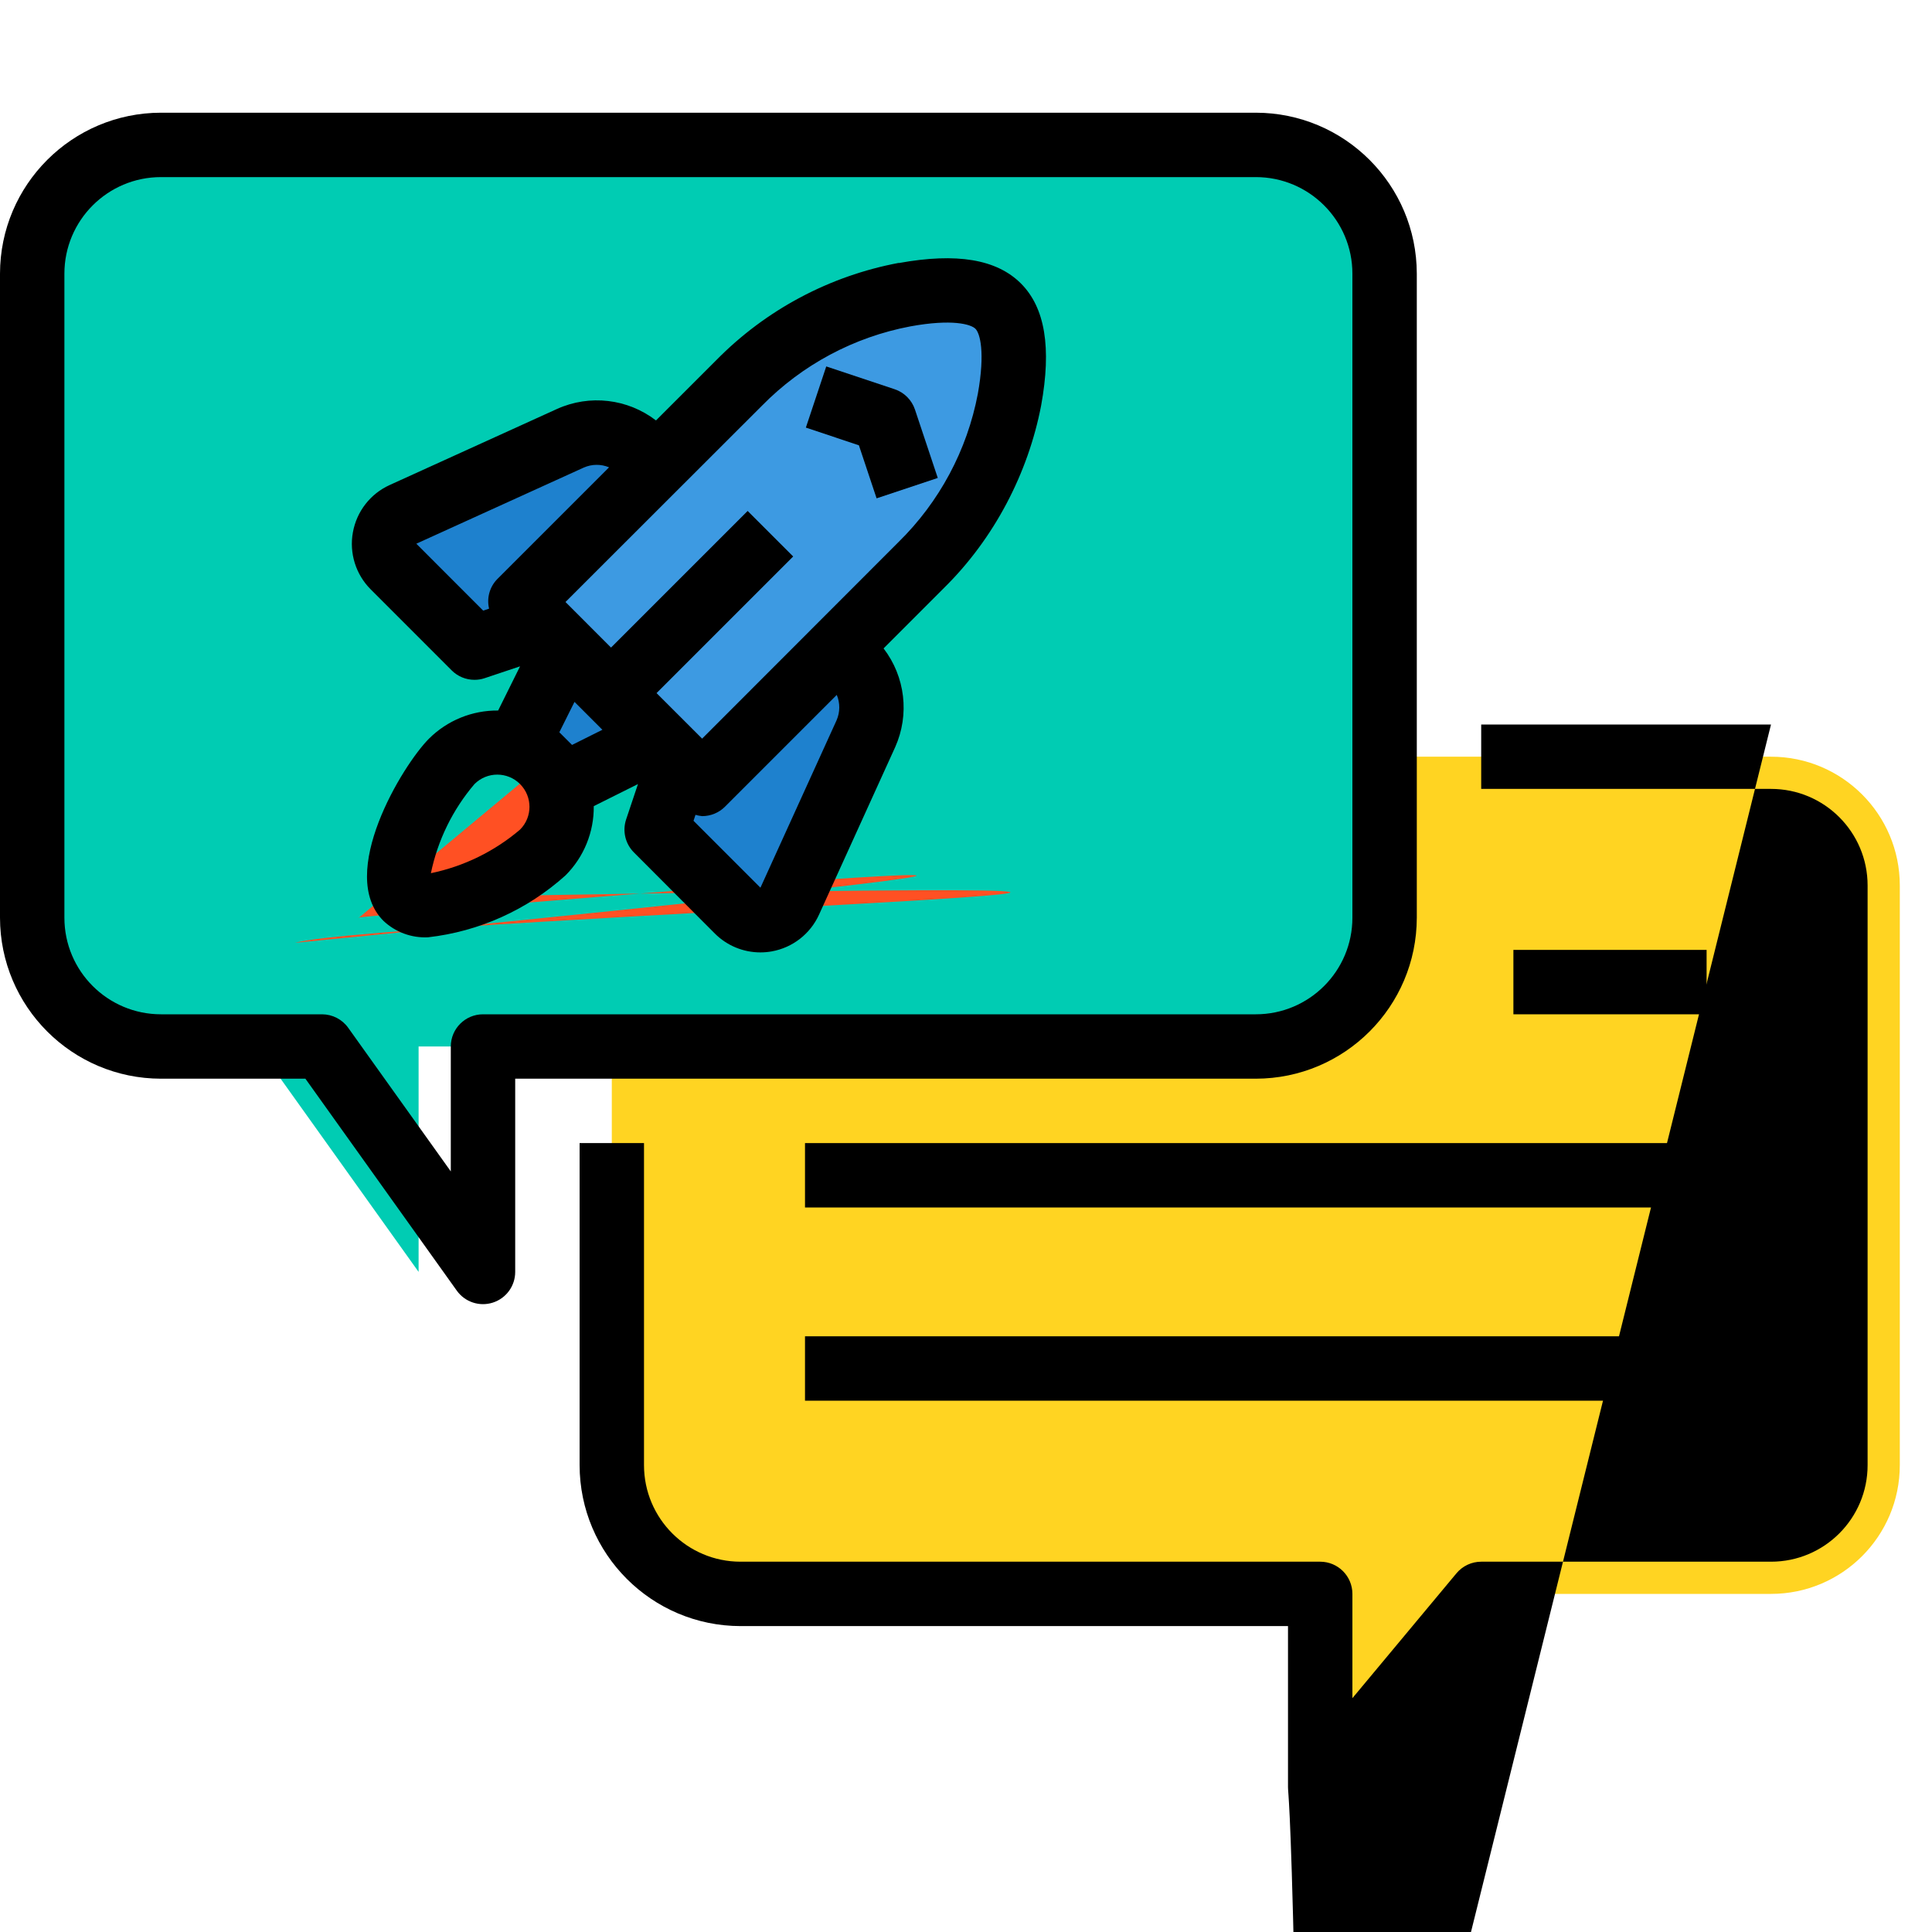
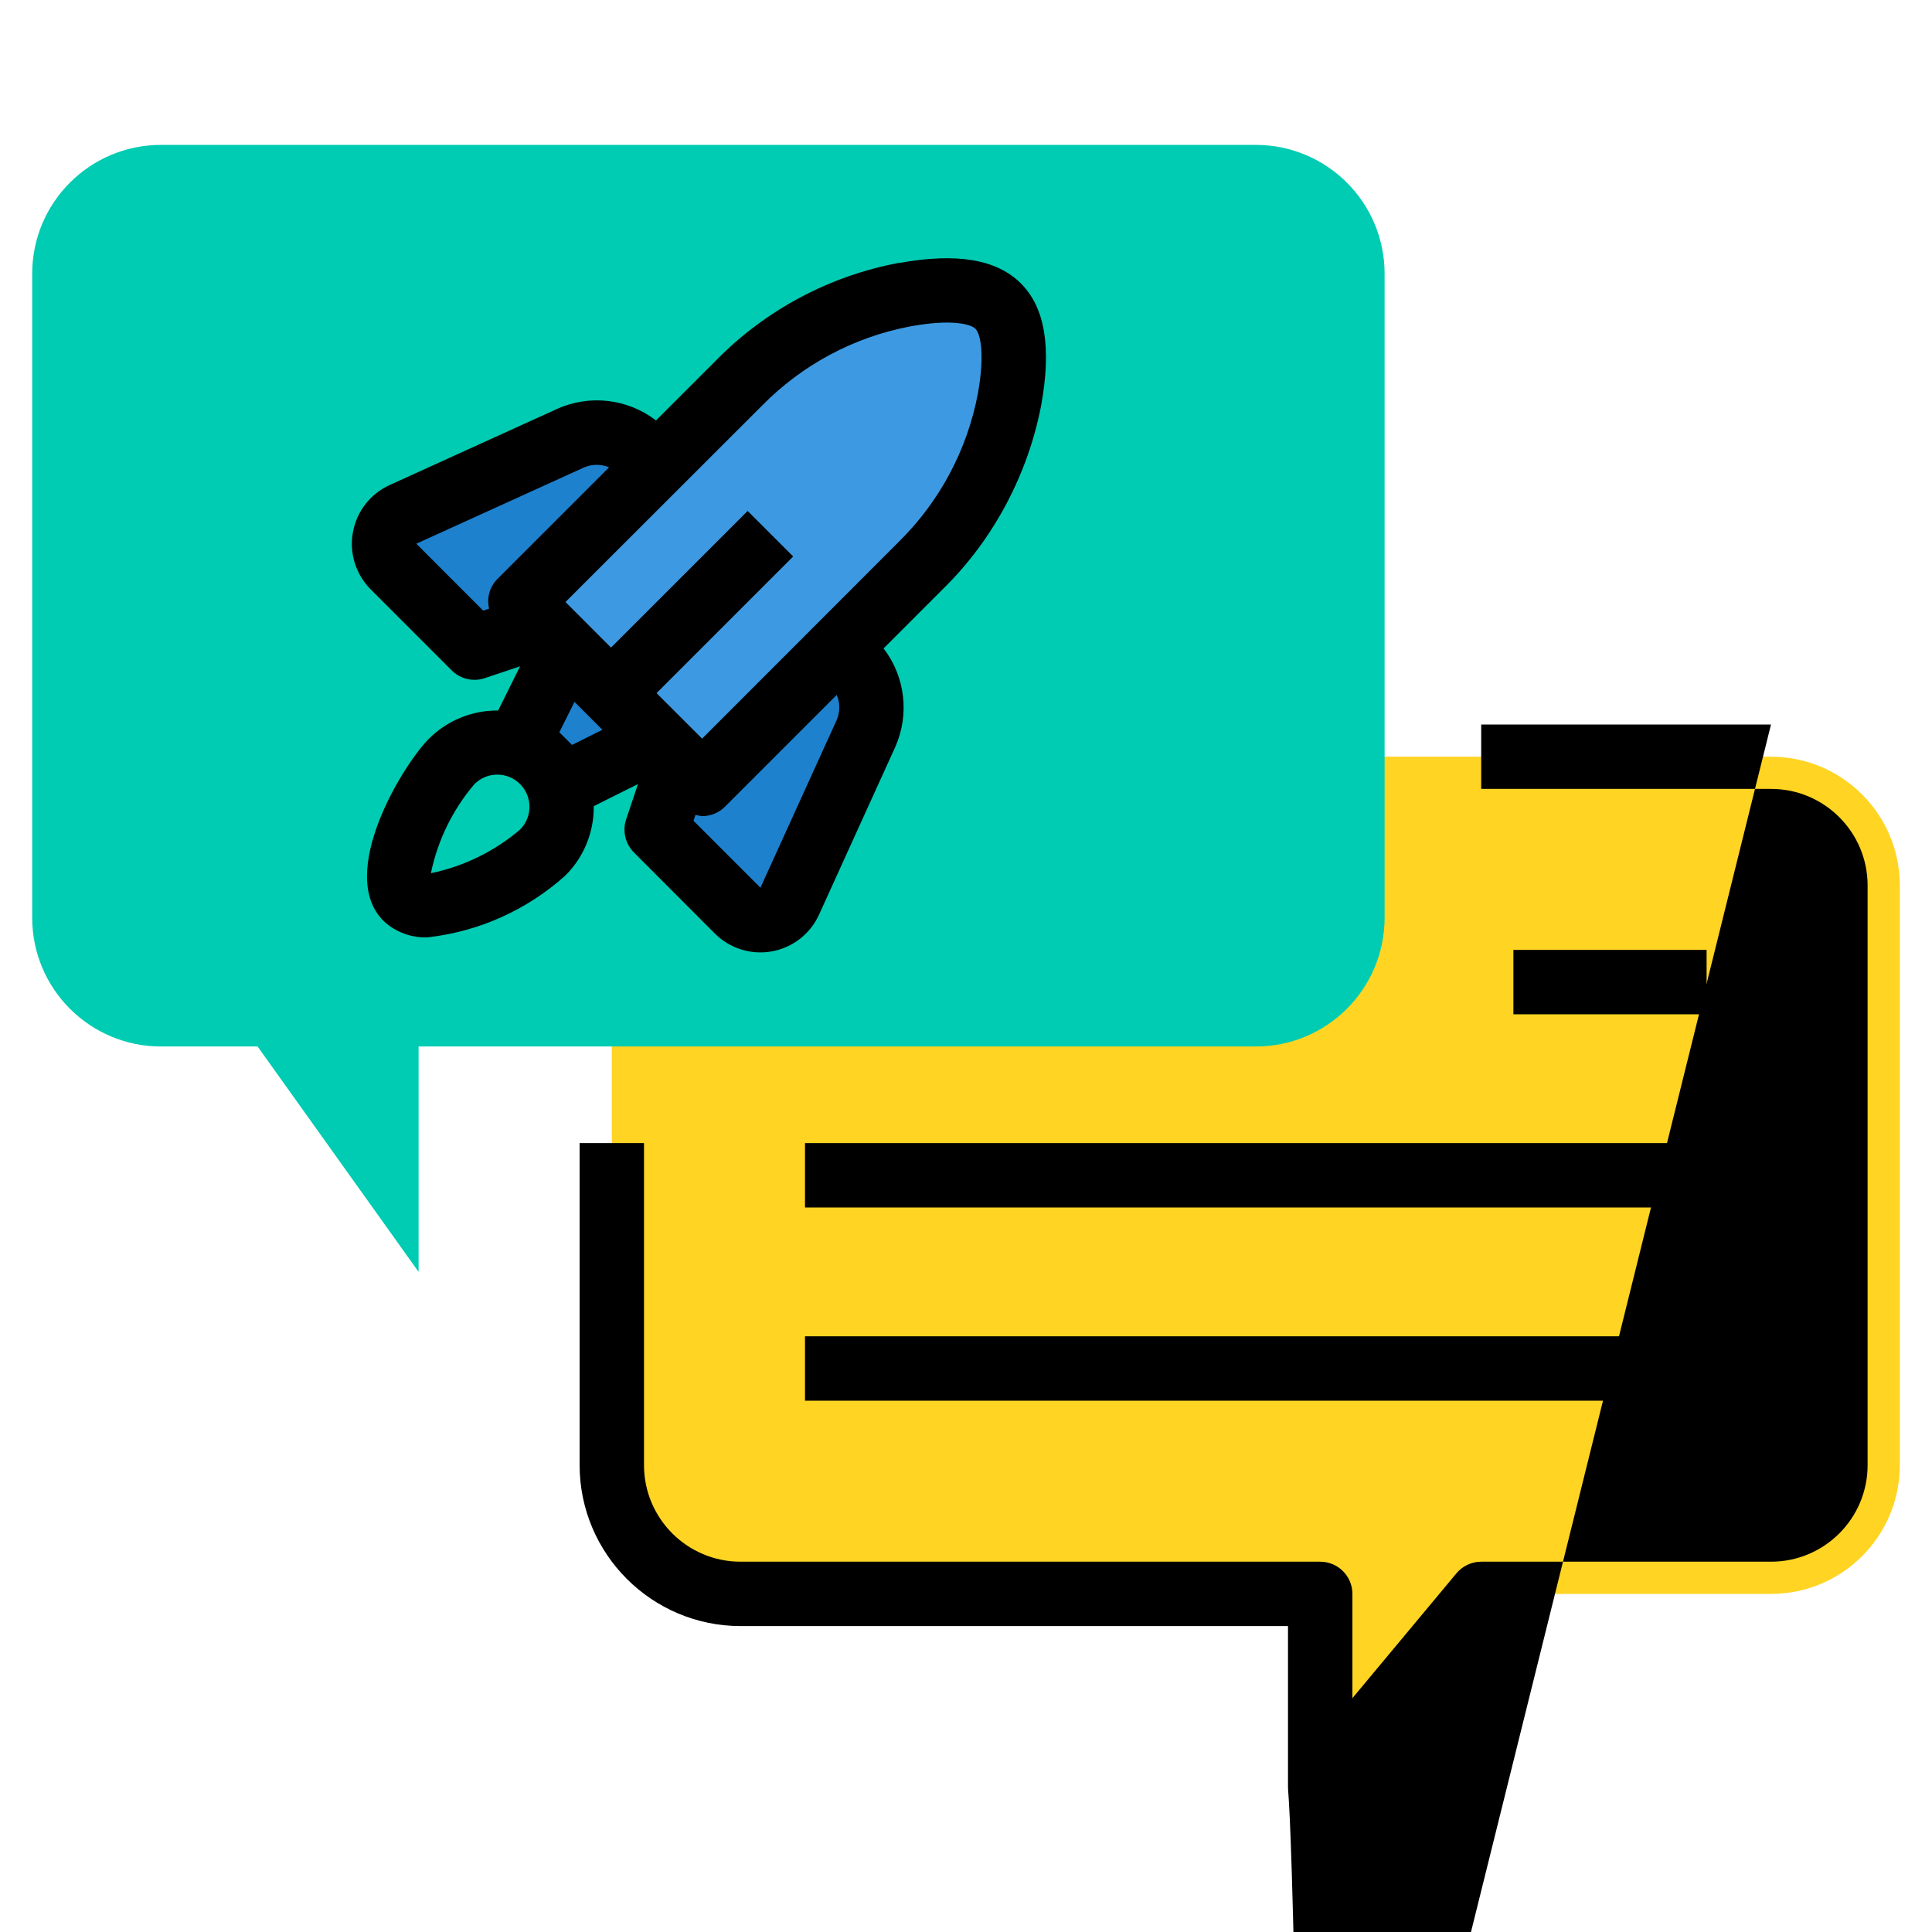
<svg xmlns="http://www.w3.org/2000/svg" height="480pt" viewBox="0 -28 480 480" width="480pt">
  <path d="m440 160h-256c-.961 0-1.922.078-2.879.16-3.629.316-7.176 1.266-10.48 2.801-1.043.422-2.035.957-2.961 1.598-9.738 5.703-15.753 16.156-15.68 27.441v144c0 17.672 14.328 32 32 32h144v48l40-48h72c17.672 0 32-14.328 32-32v-144c0-17.672-14.328-32-32-32zm0 0" fill="#ffd422" />
  <path d="m344 40v160c0 17.672-14.328 32-32 32h-208v56l-40-56h-24c-17.672 0-32-14.328-32-32v-160c0-17.672 14.328-32 32-32h272c17.672 0 32 14.328 32 32zm0 0" fill="#00ccb3" />
-   <path d="m135.281 161.602c5.832 6.297 5.656 16.074-.402 22.16-6.238 6.238-27.68 17.598-33.918 11.242 343-6.242-6.32 5.039-27.68 11.242 343-33.918 6.086-6.059 15.863-6.234 22.16-.402zm0 0" fill="#ff5023" />
  <g fill="#1e81ce">
    <path d="m211.84 136.32c4.742 4.695 6.055 11.848 3.281 17.918l-18.883 41.684c-1.105 2.375-3.301 4.055-5.879 4.516-2.574.465-5.215-.355-7.078-2.199l-20.16-20.16 5.68-16.957 5.68 5.68 33.918-33.922zm0 0" />
    <path d="m151.84 144.16 11.281 11.359-22.641 11.281-5.199-5.199c-.238-.348-.535-.645-.883-.883l-5.199-5.199 11.281-22.641zm0 0" />
    <path d="m163.125 87.602-33.922 33.918 5.68 5.68-16.957 5.68-20.16-20.16c-1.844-1.863-2.664-4.504-2.199-7.078.461-2.578 2.145-4.773 4.516-5.879l41.684-18.883c6.07-2.773 13.223-1.461 17.918 3.281zm0 0" />
  </g>
  <path d="m250.801 71.281c-2.973 15.609-10.617 29.949-21.922 41.117l-20.48 20.48-33.918 33.922-5.68-5.68-5.68-5.602-11.281-11.359-11.359-11.281-5.602-5.68-5.68-5.68 33.922-33.918 20.48-20.48c11.168-11.305 25.508-18.949 41.117-21.922 9.441-1.758 18.723-1.758 23.281 2.801s4.559 13.84 2.801 23.281zm0 0" fill="#3d9ae2" />
  <path d="m223.312 37.312c-17.223 3.23-33.047 11.66-45.336 24.152l-15 14.992c-7.039-5.41-16.484-6.508-24.578-2.855l-41.598 18.91c-4.777 2.172-8.188 6.547-9.125 11.753-.938 5.164.719 10.457 4.43 14.168l20.117 20.125c1.5 1.5 3.535 2.344 5.656 2.344.859.004 1.715-.133 2.527-.406l8.801-2.945-5.445 10.977c-6.438-.066-12.629 2.457-17.188 7-6.582 6.59-22.98 33.598-11.309 45.254 2.98 2.812 6.984 4.289 11.078 4.09 12.719-1.445 24.668-6.828 34.176-15.398 4.551-4.555 7.074-10.75 7-17.188l10.984-5.484-2.945 8.797c-.953 2.875-.207 6.043 1.938 8.184l20.105 20.152c3 3.004 7.066 4.688 11.309 4.688.961 0 1.914-.086 2.859-.254 5.164-.934 9.543-4.34 11.719-9.125l18.91-41.598c3.625-8.09 2.523-17.512-2.875-24.547l14.992-15c12.492-12.289 20.922-28.525 24.152-45.336 2.625-14.398.977-24.344-5.031-30.344s-15.922-7.68-30.328-5.062zm-103.266 86.398-16.613-16.625 41.598-18.914c2-.887 4.273-.91 6.289-.062l-27.785 27.781c-1.887 1.934-2.652 4.703-2.023 7.328zm9.16 54.402c-6.355 5.414-13.973 9.141-22.152 10.832 1.691-8.176 5.418-15.793 10.832-22.145 3.125-3.125 8.191-3.129 11.316-.004 3.125 3.125 3.129 8.188.004 11.316zm11.312-22.633-1.551-1.551 3.766-7.547 6.93 6.93-7.543 3.766zm67.328-4.527-18.918 41.598-16.625-16.625.488-1.48c.543.164 1.105.27 1.672.32 2.125-.004 4.156-.844 5.656-2.344l27.773-27.777c.848 2.02.832 4.297-.047 6.305zm35.098-81.129c-2.66 14.023-9.551 26.898-19.746 36.887l-48.758 48.801-11.32-11.312 33.941-33.941-11.309-11.312-33.945 33.941-11.312-11.32 48.801-48.758c9.992-10.184 22.859-17.066 36.879-19.719 10.398-1.906 15.062-.523 16.176.598 1.113 1.125 2.449 5.746.594 16.137zm0 0" />
-   <path d="m222.246 68.695-16.965-5.656-5.066 15.199 13.176 4.395 4.395 13.176 15.199-5.066-5.656-16.965c-.797-2.402-2.68-4.285-5.082-5.082zm0 0" />
-   <path d="m352 200v-160c-.027-22.082-17.918-39.973-40-40h-272c-22.082.027-39.973 17.918-40 40v160c.027 22.082 17.918 39.973 40 40h35.879l37.602 52.648c2.02 2.84 5.641 4.047 8.957 2.984 3.32-1.062 5.566-4.148 5.562-7.633v-48h184c22.082-.027 39.973-17.918 40-40zm-232 24c-4.418 0-8 3.582-8 8v31.031l-25.488-35.68c-1.5-2.102-3.926-3.352-6.512-3.352h-40c-13.254 0-24-10.746-24-24v-160c0-13.254 10.746-24 24-24h272c13.254 0 24 10.746 24 24v160c0 13.254-10.746 24-24 24zm0 0" />
  <path d="m440 152h-72v16h72c13.254 0 24 10.746 24 24v144c0 13.254-10.746 24-24 24h-72c-2.375 0-4.625 1.055-6.145 2.879l-25.855 31.023v-25.902c0-4.418-3.582-8-8-8h-144c-13.254 0-24-10.746-24-24v-80h-16v80c.027 22.082 17.918 39.973 40 40h136v40c0 3.367 2.525 6.375 5.242 344 7.52 3.164 1.145 6.753.188 8.867-2.398l37.598-45.125h68.258c22.082-.027 39.973-17.918 40-40v-144c-.027-22.082-17.918-39.973-40-40zm0 0" />
  <path d="m200 256h224v16h-224zm0 0" />
  <path d="m200 304h224v16h-224zm0 0" />
  <path d="m376 208h48v16h-48zm0 0" />
</svg>